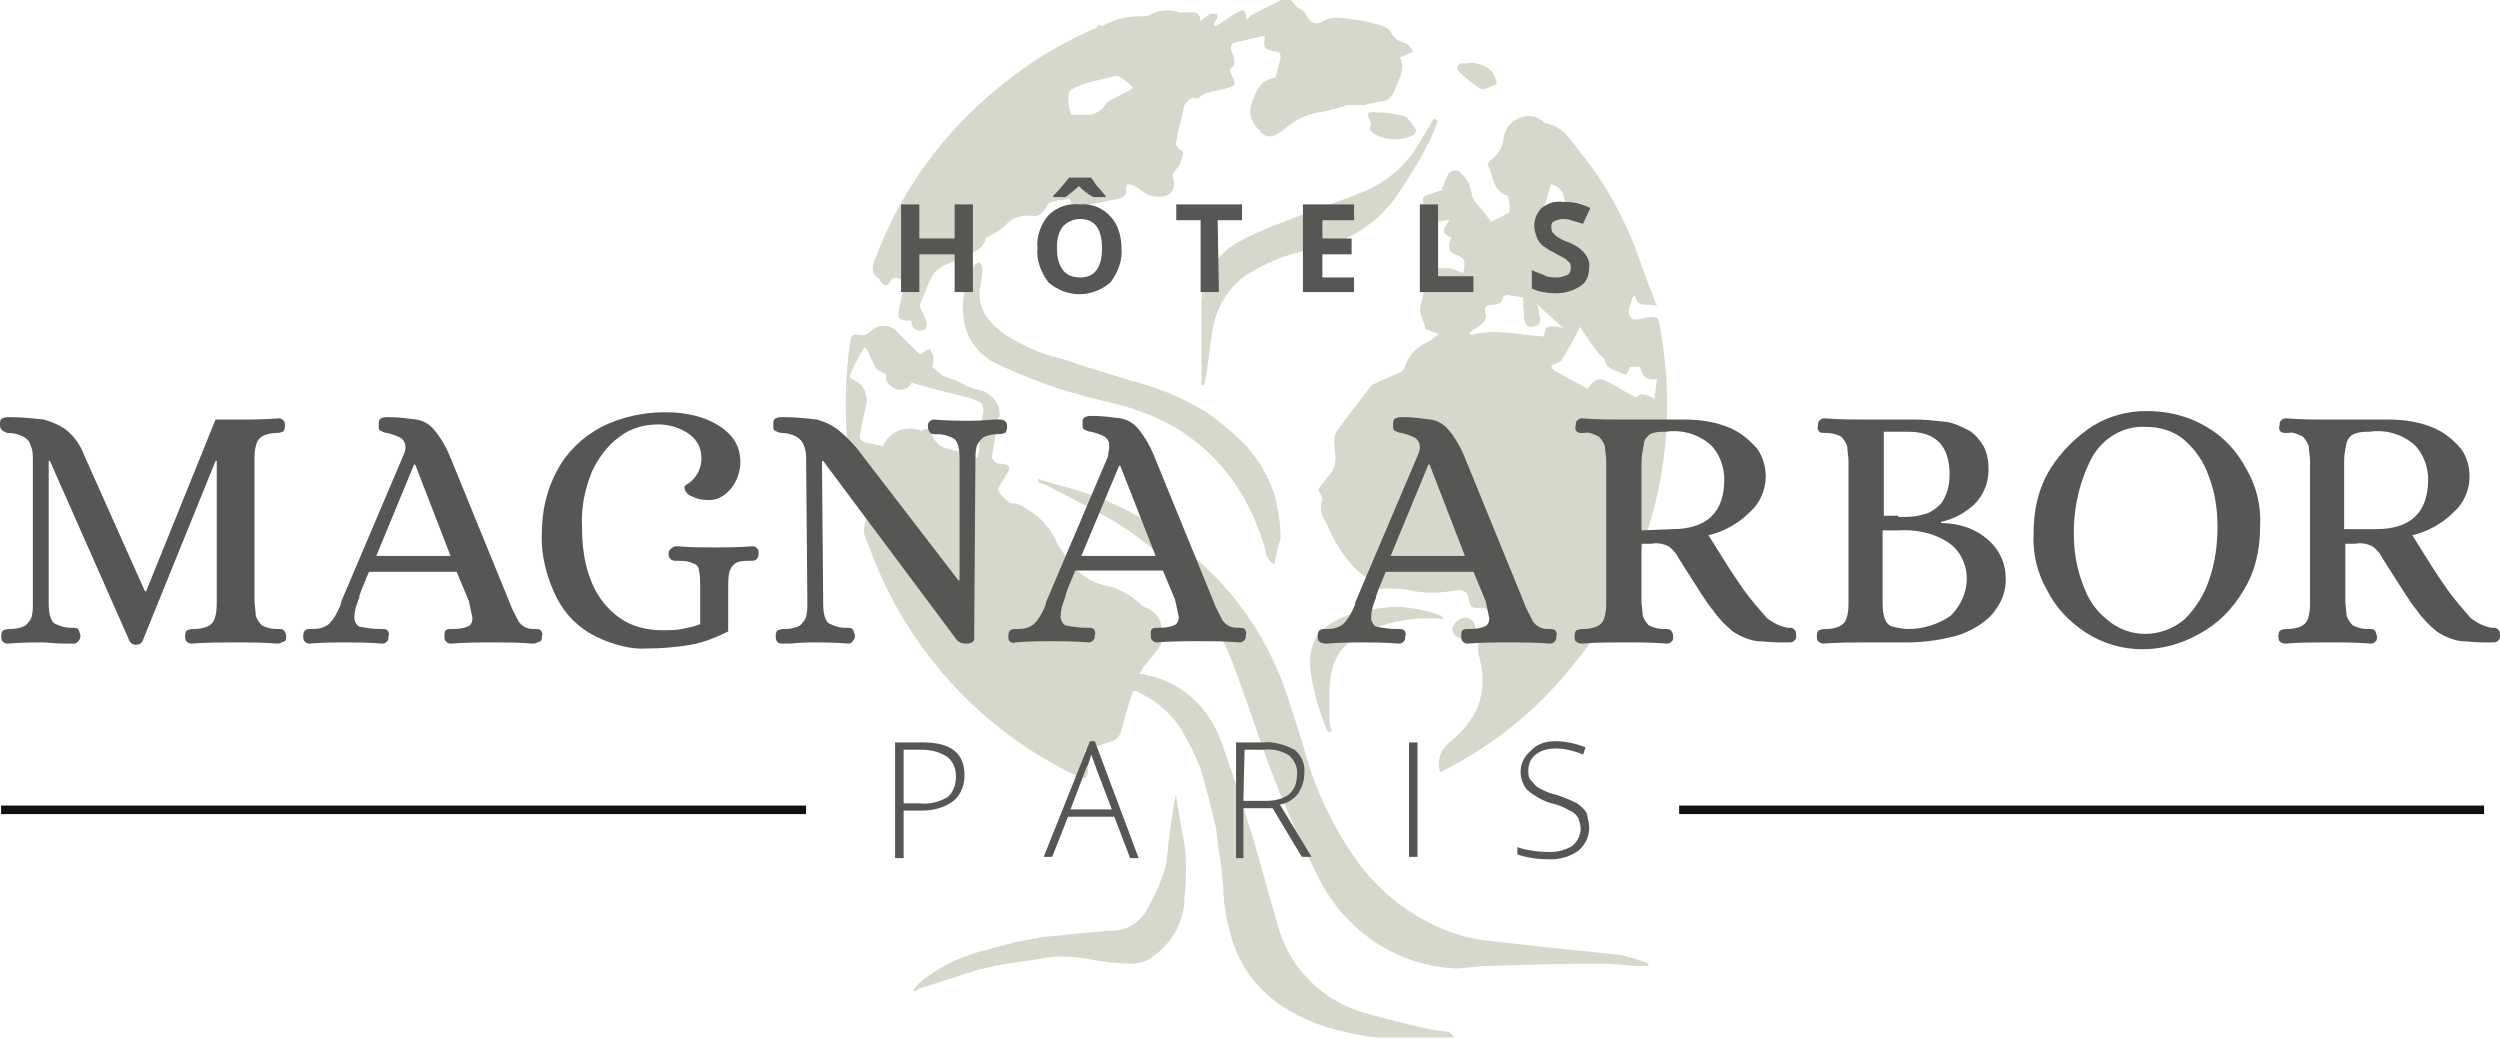
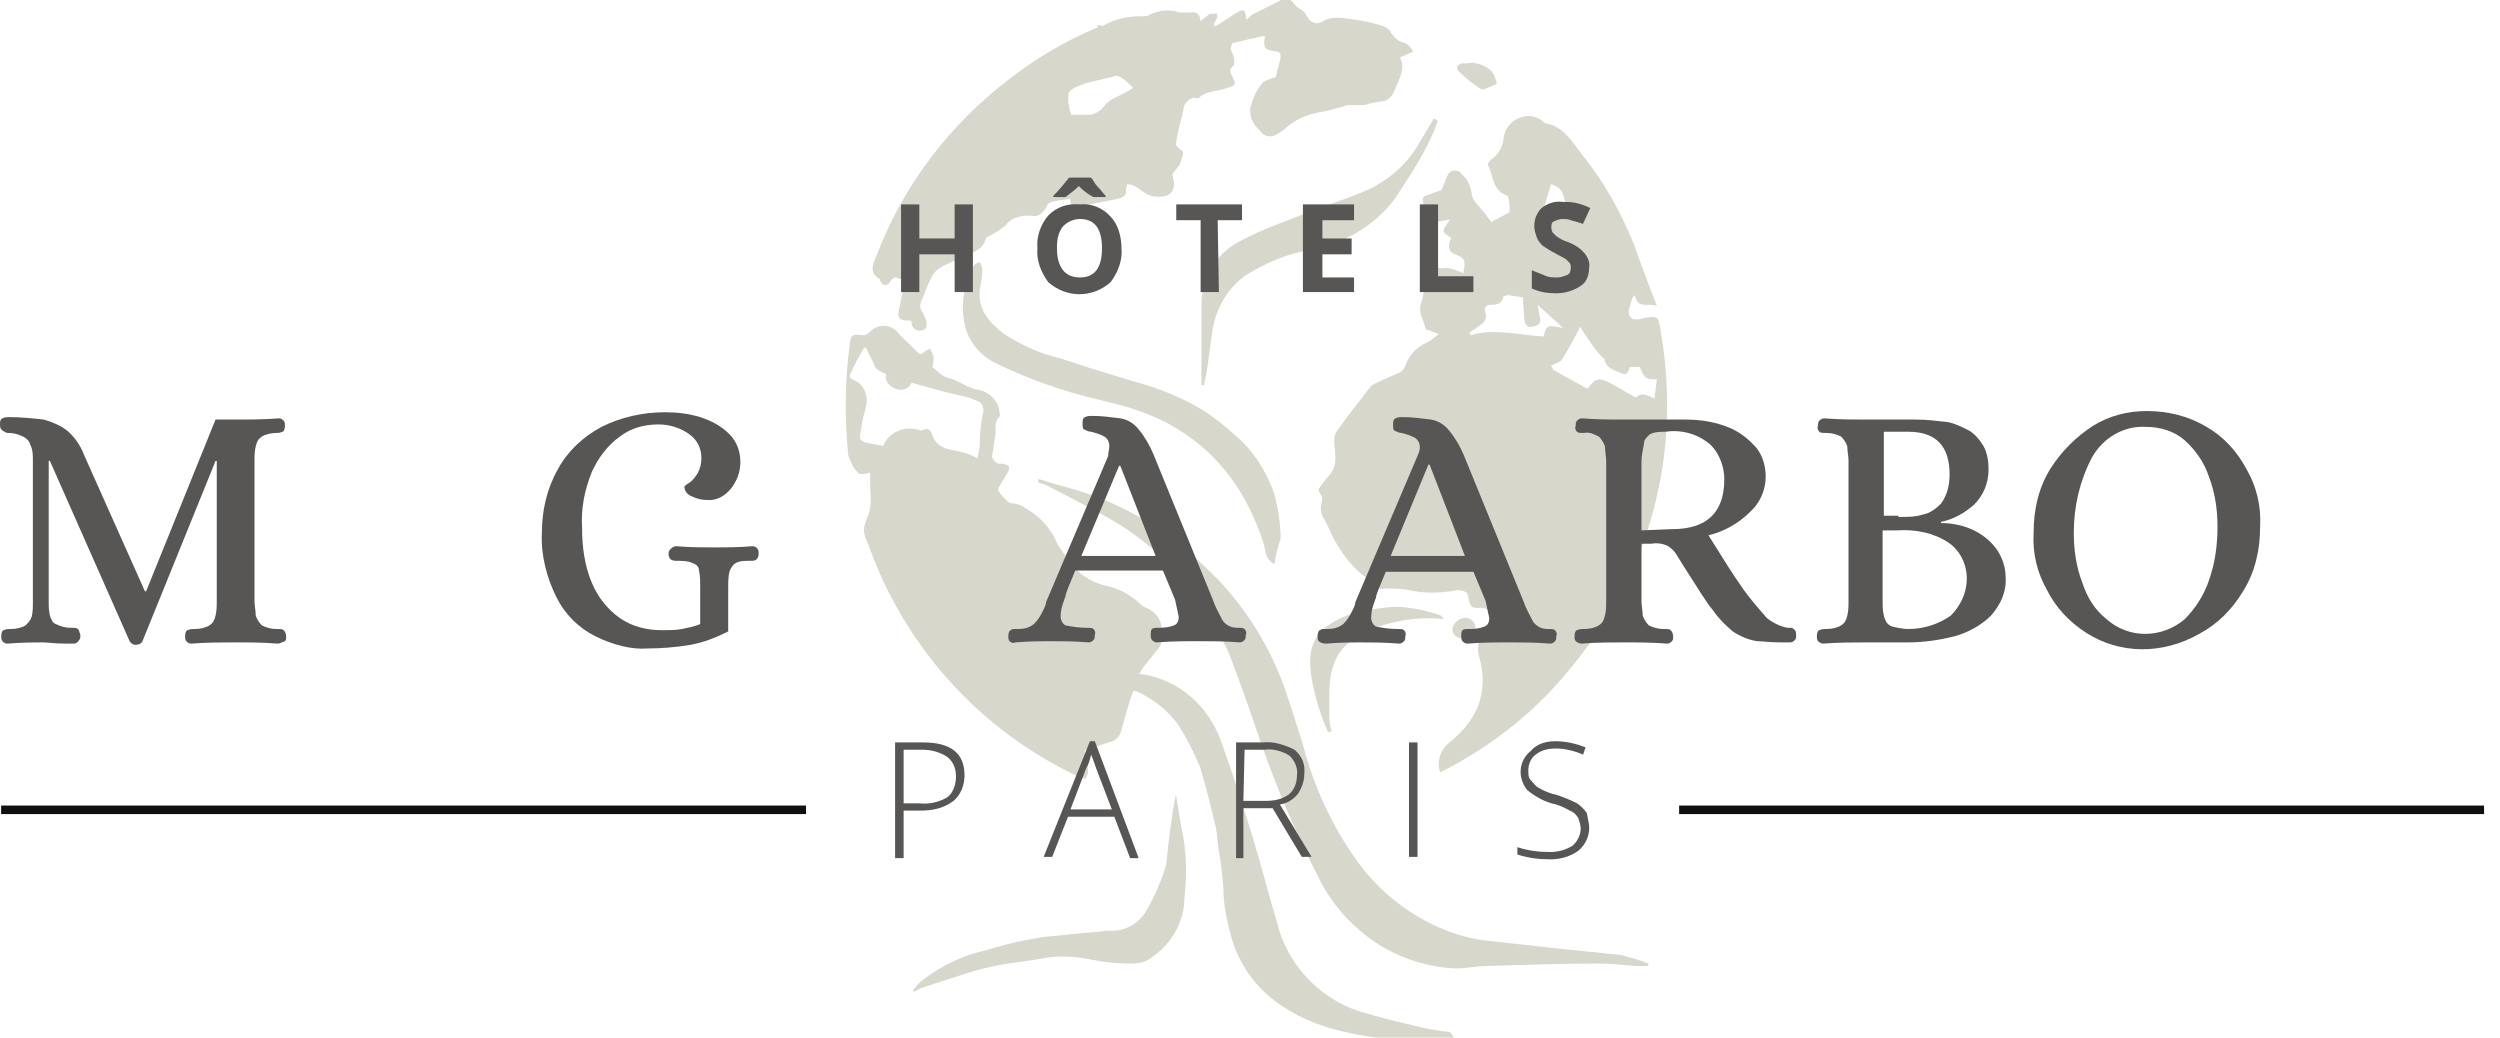
<svg xmlns="http://www.w3.org/2000/svg" version="1.1" id="Calque_1" x="0px" y="0px" viewBox="0 0 205.3 85.2" style="enable-background:new 0 0 205.3 85.2;" xml:space="preserve">
  <style type="text/css">
	.st0{fill:#D7D7CC;}
	.st1{fill:#575654;}
	.st2{fill:none;stroke:#101010;stroke-width:0.7;stroke-miterlimit:10;}
</style>
  <g id="Logo" transform="translate(-857 -45.026)">
    <g id="ARBRE_Logo" transform="translate(829.265 -217.944)">
      <path id="Tracé_22" class="st0" d="M147.9,285.4c0.2-1.1,0.2-1.2-0.8-1.6c-0.4-0.2-0.5-0.6-0.2-1.3c-0.8-0.5-0.8-0.5-0.1-1.5    c-0.6,0.1-1,0.2-1.5,0.2c-0.9,0-1-0.1-0.7-0.9c0-0.1,0.1-0.2,0.1-0.2c0-0.4-0.4-0.9,0.2-1.1c0.4-0.1,0.8-0.3,1.2-0.4    c0.2-0.4,0.3-0.8,0.5-1.2c0.1-0.3,0.4-0.5,0.8-0.4c0.2,0,0.3,0.2,0.4,0.3c0.5,0.4,0.7,1,0.8,1.6c0,0.5,0.6,1,1,1.5l0.6,0.8    l1.5-0.8c0-0.4,0-0.8-0.1-1.2c0-0.1-0.1-0.2-0.2-0.2c-1.2-0.5-1-1.7-1.5-2.5c0-0.1,0.2-0.4,0.4-0.5c0.5-0.4,0.8-0.9,0.9-1.6    c0.1-1.1,1-1.9,2.1-1.9c0.4,0,0.9,0.2,1.2,0.5c0,0,0.1,0.1,0.2,0.1c1.5,0.3,2.1,1.5,2.9,2.5c1.8,2.2,3.2,4.7,4.3,7.4    c0.6,1.7,1.2,3.3,1.9,5.1c-0.8-0.3-1.6,0.3-1.8-0.9l-0.2,0.2c-0.1,0.3-0.2,0.6-0.3,1c-0.1,0.3,0.1,0.7,0.4,0.8c0.1,0,0.2,0,0.4,0    c0.1,0,0.3-0.1,0.4-0.1c1.2-0.2,1.2-0.2,1.4,1c0.6,3.4,0.7,6.8,0.3,10.2c-0.6,4.8-2.2,9.5-4.8,13.6c-1.1,1.7-2.4,3.4-3.7,4.9    c-2.7,3.1-6,5.6-9.7,7.5c-0.1,0-0.1,0.1-0.2,0.1c-0.3-0.9,0-1.8,0.7-2.4c1-0.8,1.9-1.8,2.4-3c0.5-1.3,0.5-2.8,0.1-4.1    c-0.2-0.7-0.1-1.5,0.5-2c0.3-0.3,0.8-0.7,0.5-1.4c-0.1-0.4-0.5-0.7-1-0.6c-0.4,0-0.7,0-0.8-0.5c-0.1-0.3-0.1-0.7-0.3-0.8    c-0.3-0.2-0.7-0.2-1.1-0.1c-1.2,0.2-2.5,0.2-3.7-0.1c-0.6-0.1-1.2-0.1-1.9-0.1c-0.3,0.1-0.7-0.1-0.9-0.3c-0.3-0.4-0.7-0.7-1.1-1    c-0.9-0.8-1.6-1.8-2.2-2.9c-0.2-0.4-0.4-0.9-0.6-1.3c-0.4-0.5-0.5-1.1-0.3-1.7c0.1-0.3-0.2-0.6-0.3-0.9c0.2-0.4,0.5-0.7,0.8-1.1    c0.8-0.8,0.6-1.8,0.5-2.7c0-0.4,0-0.7,0.2-1c0.9-1.3,1.9-2.5,2.8-3.7c0.2-0.2,0.5-0.3,0.7-0.4c0.6-0.3,1.2-0.5,1.8-0.8    c0.1-0.1,0.2-0.2,0.3-0.4c0.3-0.9,0.9-1.6,1.8-2c0.1,0,0.1-0.1,0.2-0.1c0.3-0.2,0.5-0.4,0.8-0.6c-0.3-0.1-0.6-0.2-0.8-0.3    c-0.1,0-0.3-0.1-0.3-0.1c-0.1-0.7-0.6-1.2-0.4-2c0.2-0.6,0.3-1.3,0.4-2c0.1-0.6,0.6-1.1,1.3-1c0.1,0,0.1,0,0.2,0    C146.6,284.9,147.2,285.1,147.9,285.4z M161.6,293.1c-0.3,0.7-0.3,0.7-1,0.4c-0.5-0.2-1-0.4-1.1-1c0-0.1-0.1-0.1-0.2-0.2    c-0.2-0.2-0.4-0.5-0.6-0.7c-0.4-0.6-0.8-1.1-1.2-1.8c-0.5,1-1,1.9-1.5,2.7c-0.1,0.2-0.5,0.3-0.9,0.5c0.1,0.1,0.1,0.3,0.3,0.4    c0.9,0.5,1.8,1,2.7,1.5c0.6-0.8,0.9-1,1.8-0.5c0.6,0.3,1.2,0.7,1.8,1c0.1,0.1,0.4,0.2,0.4,0.2c0.5-0.5,1-0.1,1.5,0.1l0.2-1.6    c-0.8,0.1-1.1-0.1-1.4-1C162.3,293.1,162,293.1,161.6,293.1L161.6,293.1z M154.5,290.6c0.1-0.3,0.1-0.7,0.4-0.8    c0.2-0.1,0.6,0,1.2,0.1l-2.1-1.9c0.1,0.4,0.1,0.7,0.2,1c0.1,0.5-0.1,0.7-0.6,0.8s-0.6-0.2-0.7-0.6c0-0.6-0.1-1.2-0.1-1.8    c-0.4-0.1-0.8-0.1-1.2-0.2c-0.1,0-0.4,0.1-0.4,0.1c-0.1,0.6-0.5,0.7-1,0.7c-0.4,0-0.6,0.2-0.5,0.6c0.2,0.6-0.1,0.9-0.6,1.2    c-0.2,0.2-0.5,0.3-0.7,0.5l0.1,0.2C150.4,289.9,152.5,290.5,154.5,290.6L154.5,290.6z M156.3,280.1c-0.1-0.9-0.1-1.7-1.2-2l-0.6,2    H156.3z" />
      <path id="Tracé_23" class="st0" d="M146.6,347.7c-0.8-0.1-1.5-0.2-2.3-0.4c-1.7-0.4-3.4-0.8-5-1.3c-3.3-1.1-5.9-3.9-6.7-7.3    c-0.7-2.3-1.3-4.7-2-7c-0.8-2.6-1.6-5.1-2.5-7.6c-1-3.1-3.6-5.4-6.8-5.8c0.1-0.2,0.2-0.3,0.3-0.5c0.4-0.5,0.8-1,1.2-1.5    c0.2-0.2,0.3-0.4,0.3-0.7c0.1-1.1,0.1-2.1-1.2-2.7c-0.3-0.1-0.5-0.3-0.7-0.5c-0.7-0.6-1.6-1.1-2.5-1.3c-1.1-0.2-2.1-0.8-2.8-1.6    c-0.5-0.6-0.9-1.2-1.3-1.8c-0.5-1.2-1.3-2.2-2.5-2.9c-0.4-0.3-0.8-0.5-1.3-0.5c-0.3,0-1.2-1-1.1-1.2c0.2-0.4,0.5-0.8,0.7-1.2    c0.1-0.1,0.2-0.3,0.2-0.5s-0.2-0.3-0.4-0.3c-0.2-0.1-0.4,0-0.6-0.1s-0.4-0.4-0.4-0.5c0.1-0.7,0.2-1.3,0.3-2c0-0.4-0.1-0.9,0.3-1.3    c0.1-0.1,0-0.4,0-0.5c-0.1-0.8-0.8-1.5-1.6-1.7c-1-0.1-1.7-0.8-2.6-1c-0.5-0.1-0.9-0.6-1.3-0.9c0.1-0.3,0.1-0.6,0.1-0.9    c-0.1-0.2-0.2-0.4-0.3-0.6c-0.2,0.1-0.4,0.2-0.5,0.3c-0.3,0.3-0.4,0.1-0.6-0.1c-0.6-0.6-1.2-1.1-1.7-1.7c-0.6-0.5-1.4-0.5-2,0    c0,0-0.1,0.1-0.1,0.1c-0.2,0.2-0.4,0.3-0.6,0.3c-0.9-0.1-1-0.1-1.1,0.9c-0.4,3-0.4,6-0.1,9c0.2,0.5,0.4,1,0.8,1.4    c0,0.1,0.3,0.1,0.4,0.1c0.2,0,0.4-0.1,0.6-0.1c-0.1,1.3,0.3,2.6-0.3,3.8c-0.2,0.5-0.3,1-0.1,1.5c0.4,1,0.8,2.1,1.2,3    c3.3,7.4,9.1,13.3,16.4,16.7c0.2,0.1,0.5,0.1,0.5,0.1c0.1-0.2,0.2-0.4,0.2-0.7c-0.1-0.5-0.2-1-0.3-1.6c0.7-0.2,1.4-0.5,2.1-0.7    c0.4-0.1,0.8-0.4,0.9-0.9c0.3-1.1,0.6-2.2,1-3.3c0.2,0,0.4,0.1,0.6,0.2c1.2,0.6,2.3,1.5,3.1,2.6c0.7,1.1,1.3,2.3,1.8,3.5    c0.5,1.7,0.9,3.3,1.3,5c0.1,0.6,0.1,1.1,0.2,1.7c0.2,1,0.3,2.1,0.4,3.2c0,1.4,0.3,2.8,0.7,4.2c0.7,2.3,2.2,4.3,4.3,5.6    c1.5,1,3.2,1.6,4.9,2c1.3,0.3,2.5,0.5,3.8,0.6c1.5,0.1,3,0,4.5,0c0.2,0,0.5,0,0.7,0l0-0.2C146.9,347.8,146.8,347.7,146.6,347.7z     M108.2,299.3c0,0.4-0.1,0.9-0.2,1.3c-0.4-0.2-0.8-0.4-1.3-0.5c-0.4-0.1-0.9-0.2-1.3-0.3c-0.5-0.2-0.9-0.5-1.1-1.1    c-0.1-0.3-0.3-0.7-0.8-0.4c-0.1,0-0.1,0.1-0.2,0c-1.2-0.4-2.5,0.1-3,1.2c0,0.1-0.1,0.1,0,0.1c-0.6-0.1-1-0.2-1.5-0.3    s-0.5-0.5-0.4-0.8c0.1-0.8,0.3-1.6,0.5-2.4c0.1-0.8-0.3-1.6-1-1.9c-0.3-0.1-0.5-0.3-0.3-0.6c0.3-0.7,0.7-1.4,1.1-2.1l0.2,0.1    c0.2,0.5,0.5,1,0.7,1.5c0.2,0.3,0.5,0.4,0.9,0.6c-0.1,0.5,0.1,0.9,0.8,1.2c0.5,0.2,1.1,0,1.3-0.5c1.4,0.4,2.8,0.8,4.2,1.1    c0.5,0.1,1,0.3,1.4,0.5c0.2,0.1,0.3,0.5,0.3,0.7C108.3,297.6,108.2,298.4,108.2,299.3z" />
      <path id="Tracé_24" class="st0" d="M118.3,265.1c1-0.6,2.1-0.8,3.3-0.8c0.2,0,0.4,0,0.5-0.1c0.8-0.4,1.7-0.5,2.5-0.2    c0.3,0,0.5,0,0.8,0c0.6-0.1,0.9,0.1,0.9,0.7c0.3-0.2,0.5-0.4,0.8-0.6c0.2,0,0.4,0,0.6,0c0,0.2,0,0.4-0.1,0.5    c-0.2,0.3-0.3,0.5,0,0.5c0.7-0.4,1.3-0.9,1.9-1.2c0.6-0.3,0.5,0.3,0.6,0.7c0.2-0.2,0.4-0.4,0.6-0.5c0.3-0.1,0.5-0.3,0.8-0.4    c0.4-0.2,0.8-0.4,1.2-0.6c0.6-0.4,1-0.3,1.4,0.3c0.1,0.1,0.2,0.2,0.4,0.3c0.2,0.1,0.4,0.3,0.5,0.5c0.3,0.6,0.8,0.9,1.4,0.5    c0.9-0.5,1.8-0.2,2.7-0.1c0.8,0.1,1.5,0.3,2.2,0.5c0.2,0.1,0.4,0.2,0.6,0.4c0.2,0.5,0.7,0.9,1.2,1c0.3,0.1,0.5,0.4,0.7,0.7    l-0.9,0.4c0,0-0.1,0-0.2,0.1c0.5,0.9-0.1,1.8-0.4,2.6c-0.2,0.5-0.5,1-1.2,1c-0.4,0.1-0.8,0.1-1.3,0.3c-0.4,0-0.8,0-1.2,0    c-0.2,0-0.4,0-0.5,0.1c-0.7,0.2-1.4,0.4-2.1,0.5c-1,0.2-1.9,0.6-2.7,1.3c-0.2,0.2-0.4,0.3-0.7,0.5c-0.5,0.3-1.1,0.2-1.4-0.3    c-0.1-0.1-0.2-0.2-0.3-0.3c-0.2-0.2-0.3-0.5-0.4-0.7c-0.1-0.3-0.1-0.5-0.1-0.8c0.2-0.8,0.5-1.6,1.1-2.2c0.3-0.2,0.7-0.3,1-0.4    c0.1-0.5,0.3-1.1,0.4-1.6c0-0.1,0-0.3-0.1-0.4c-0.1-0.1-0.2-0.1-0.3-0.1c-1-0.2-1-0.2-0.9-1.3c-0.9,0.2-1.8,0.4-2.6,0.6    c-0.1,0-0.2,0.4-0.2,0.5c0.1,0.3,0.3,0.6,0.3,0.9c0,0.2,0,0.4-0.1,0.5c-0.4,0.3-0.2,0.5-0.1,0.8c0.4,0.7,0.3,0.8-0.4,1    c-0.8,0.3-1.7,0.2-2.3,0.8c-0.1,0.1-0.3,0-0.5,0c-0.3,0.1-0.5,0.3-0.7,0.6c-0.1,0.3-0.1,0.6-0.2,0.9c-0.2,0.8-0.4,1.5-0.5,2.3    c0,0.1,0.2,0.3,0.3,0.4c0.3,0.2,0.4,0.3,0.2,0.7c-0.1,0.2-0.1,0.5-0.2,0.6c-0.2,0.3-0.4,0.5-0.6,0.8c0.4,1.2,0,2-1.5,1.8    c-0.9-0.1-1.3-1-2.2-1c0,0.1-0.1,0.2-0.1,0.4c0.1,0.6-0.3,0.7-0.7,0.8c-1,0.2-2,0.4-3,0.6c-0.7,0.1-0.8,0.1-0.9-0.6    c-0.5,0.1-1.1,0.1-1.6,0.3c-0.2,0-0.3,0.3-0.4,0.5c-0.3,0.4-0.6,0.7-1.1,0.6c-0.8-0.1-1.7,0.1-2.2,0.8c-0.5,0.4-1,0.7-1.6,1    c-0.2,1.1-1.4,1.3-2.4,1.8c-0.8,0.4-1.7,0.6-2.1,1.5c-0.2,0.4-0.4,0.9-0.6,1.4c-0.1,0.3-0.3,0.6-0.3,0.9c0,0.2,0.1,0.4,0.2,0.5    c0.1,0.2,0.2,0.5,0.3,0.7c0.1,0.4,0,0.8-0.4,0.8c-0.3,0.1-0.7-0.1-0.8-0.5c0,0,0-0.1,0-0.1c0-0.1,0-0.2-0.1-0.2    c-1,0-1.1-0.2-0.9-1.1c0.1-0.5,0.2-1.1,0.4-1.6c0.1-0.4,0-0.5-0.3-0.7c-0.3-0.1-0.5-0.3-0.8,0.1c-0.2,0.4-0.6,0.6-0.9,0    c0,0,0,0,0-0.1c-0.9-0.5-0.6-1.2-0.3-1.9c2.2-5.8,6-10.8,11-14.6c2.2-1.7,4.6-3.1,7.2-4.2C117.7,265,118,265,118.3,265.1z     M120.8,270.2c-0.3-0.3-0.6-0.6-0.9-0.8c-0.2-0.1-0.3-0.2-0.5-0.2c-0.8,0.2-1.7,0.4-2.5,0.6c-0.5,0.2-1.2,0.4-1.4,0.8    c-0.1,0.6,0,1.2,0.2,1.8c0.3,0,0.7,0,1,0c0.1,0,0.2,0,0.4,0c0.5,0,1-0.3,1.3-0.7c0.2-0.3,0.5-0.5,0.7-0.6    C119.7,270.8,120.3,270.5,120.8,270.2L120.8,270.2z" />
      <path id="Tracé_25" class="st0" d="M113,302.3c1.2,0.4,2.5,0.7,3.7,1.1c2.5,0.8,4.8,2,6.9,3.5c1.5,1.1,2.8,2.3,4.1,3.6    c2.2,2.3,4,5.1,5.2,8.1c0.7,1.8,1.2,3.6,1.8,5.4c0.9,3.5,2.4,6.8,4.5,9.7c1.5,2.1,3.6,3.9,6,5.1c1.4,0.7,2.9,1.2,4.5,1.4    c1.8,0.2,3.6,0.4,5.4,0.6c1.9,0.2,3.9,0.4,5.8,0.6c0.7,0.2,1.5,0.4,2.2,0.7l0,0.2c-0.3,0-0.7,0-1,0c-1.1-0.1-2.1-0.2-3.2-0.2    c-3,0-6,0.1-9.1,0.2c-0.8,0-1.7,0.2-2.5,0.2c-2.3-0.1-4.5-0.8-6.4-2c-2-1.3-3.7-3.1-4.8-5.3c-1.8-3.5-3.4-7.2-4.7-10.9    c-0.9-2.6-1.8-5.3-2.8-7.8c-0.8-1.7-1.7-3.3-2.7-4.7c-2.1-2.8-4.8-5.1-7.9-6.7c-1.3-0.7-2.6-1.4-4-2.1c-0.3-0.2-0.6-0.3-1-0.4    L113,302.3z" />
      <path id="Tracé_26" class="st0" d="M132.4,309.3c-0.8-0.4-0.7-1.1-0.9-1.7c-0.6-1.9-1.5-3.8-2.7-5.4c-1.9-2.6-4.6-4.5-7.6-5.5    c-1-0.4-2.1-0.6-3.2-0.9c-3-0.7-5.8-1.7-8.5-3c-1.4-0.7-2.4-2-2.6-3.5c-0.2-1.1-0.1-2.2,0.3-3.2c0.2-0.4,0.3-0.9,0.5-1.3    c0.1-0.2,0.3-0.2,0.5-0.3c0.1,0.2,0.2,0.4,0.2,0.6c0,0.5-0.1,1.1-0.2,1.6c-0.2,1.7,0.8,2.8,2,3.7c1.4,0.9,2.9,1.6,4.6,2    c1,0.3,2.1,0.7,3.1,1c1.3,0.4,2.6,0.8,4,1.2c1.6,0.5,3.2,1.2,4.7,2.1c1.2,0.8,2.4,1.8,3.4,2.8c1.1,1.2,1.9,2.6,2.4,4.1    c0.3,1.2,0.5,2.4,0.5,3.6C132.7,307.8,132.5,308.5,132.4,309.3z" />
      <path id="Tracé_27" class="st0" d="M124.3,328.2c0.2,1.1,0.3,2,0.5,3c0.4,1.8,0.4,3.7,0.2,5.5c0,2.1-1.2,4-3,5.1    c-0.4,0.2-0.8,0.3-1.3,0.3c-1.1,0-2.2-0.1-3.2-0.3c-1.4-0.3-2.9-0.4-4.3-0.1c-1.1,0.2-2.2,0.3-3.3,0.5c-1,0.2-1.9,0.4-2.8,0.7    c-1.2,0.4-2.5,0.8-3.7,1.2c-0.2,0.1-0.4,0.2-0.6,0.3l-0.1-0.1c0.3-0.4,0.6-0.7,1-1c1.5-1.1,3.2-1.9,5-2.3c1-0.3,2.1-0.6,3.1-0.8    c0.6-0.1,1.1-0.2,1.7-0.3c1.4-0.1,2.8-0.3,4.2-0.4c0.4,0,0.7-0.1,1.1-0.1c1.3,0.1,2.5-0.6,3.1-1.7c0.7-1.2,1.2-2.4,1.6-3.7    C123.7,332.1,123.9,330.2,124.3,328.2z" />
      <path id="Tracé_28" class="st0" d="M145.8,272.9c-0.2,0.6-0.5,1.3-0.8,1.9c-0.8,1.6-1.8,3.1-2.8,4.6c-1.7,2.2-4.2,3.6-6.9,4.1    c-1.9,0.3-3.7,1.1-5.3,2.1c-1.5,1.1-2.4,2.7-2.7,4.5c-0.2,1.2-0.3,2.4-0.5,3.6c-0.1,0.3-0.1,0.6-0.2,0.9l-0.2,0c0-0.2,0-0.3,0-0.5    c0-1.9,0-3.9,0-5.8c-0.1-2.4,1.2-4.6,3.3-5.6c1.9-1,4-1.7,6-2.5c1.6-0.6,3.2-1.1,4.7-1.8c1.7-0.9,3.1-2.2,4-3.9    c0.4-0.6,0.7-1.2,1.1-1.8L145.8,272.9z" />
      <path id="Tracé_29" class="st0" d="M136.8,323.1c-0.6-1.3-1-2.7-1.3-4.1c-0.3-1.6-0.4-3.4,1.2-4.6c0.7-0.5,1.5-0.9,2.4-1.1    c1.2-0.3,2.4-0.5,3.6-0.5c1.1,0.1,2.2,0.3,3.3,0.7c0.1,0,0.2,0.2,0.3,0.3c-2.1-0.2-4.1,0.1-6.1,0.9c-2.4,1.1-3.3,2.5-3.3,5.3    c0,0.7,0,1.4,0,2c0,0.4,0.1,0.7,0.2,1L136.8,323.1z" />
-       <path id="Tracé_30" class="st0" d="M140.8,272.2c0.7,0,1.5,0.1,2.2,0.3c0.4,0.1,0.7,0.7,1,1.1c0.1,0.1-0.1,0.5-0.3,0.5    c-1,0.5-2.3,0.4-3.2-0.2c-0.2-0.2-0.4-0.3-0.2-0.6c0-0.1,0-0.2,0-0.3C139.9,272.3,140,272.1,140.8,272.2z" />
      <path id="Tracé_31" class="st0" d="M148.1,268.2c0.3-0.1,0.6-0.1,1,0c0.4,0.1,0.8,0.3,1.1,0.6c0.2,0.2,0.3,0.5,0.4,0.8    c0,0.1,0.1,0.2,0,0.3c-0.4,0.1-1,0.5-1.2,0.4c-0.7-0.4-1.4-1-1.9-1.5c-0.1-0.1-0.1-0.3-0.1-0.4    C147.6,268.2,147.9,268.1,148.1,268.2L148.1,268.2z" />
      <path id="Tracé_32" class="st0" d="M147.9,315.4c-0.5,0-0.9-0.3-0.9-0.8c0,0,0,0,0,0c0.1-0.5,0.6-0.9,1.1-0.9    c0.4,0,0.8,0.4,0.8,0.8c0,0,0,0,0,0C148.8,315,148.4,315.4,147.9,315.4z" />
    </g>
    <g id="LOGO-2" transform="translate(729.237 -35.76)">
      <g id="Groupe_1" transform="translate(127.763 114.64)">
        <path id="Tracé_1" class="st1" d="M10.6,18.7L4.1,4H4L4,15.5c0,0.4,0,0.8,0.1,1.2c0.1,0.3,0.2,0.6,0.5,0.7     c0.4,0.2,0.8,0.3,1.2,0.3H6c0.1,0,0.3,0,0.4,0.1c0.1,0.1,0.1,0.2,0.2,0.5c0,0.2,0,0.3-0.1,0.4C6.4,18.9,6.2,19,6.1,19l-0.7,0     c-0.9,0-1.5-0.1-1.9-0.1c-0.7,0-1.6,0-2.9,0.1c-0.2,0-0.3-0.1-0.4-0.2c-0.1-0.1-0.1-0.3-0.1-0.4c0-0.3,0.1-0.5,0.2-0.5     c0.2-0.1,0.4-0.1,0.6-0.1c0.4,0,0.9-0.1,1.2-0.3c0.2-0.2,0.4-0.4,0.5-0.7c0.1-0.4,0.1-0.8,0.1-1.2L2.7,4c0-0.5,0-0.9-0.2-1.3     C2.4,2.3,2.1,2.1,1.9,2C1.5,1.8,1.1,1.7,0.7,1.7c-0.1,0-0.2,0-0.3-0.1c-0.1,0-0.2-0.1-0.3-0.2C0,1.3,0,1.1,0,1     c0-0.2,0-0.4,0.2-0.5c0.2-0.1,0.4-0.1,0.6-0.1c0.9,0,1.9,0.1,2.8,0.2C4.3,0.8,5,1.1,5.5,1.5c0.6,0.5,1.1,1.2,1.4,2l5,11.2H12     l5.7-14.1h1.7c1.1,0,2.2,0,3.5-0.1c0.2,0,0.3,0.1,0.4,0.2c0.1,0.1,0.1,0.3,0.1,0.4c0,0.3-0.1,0.5-0.2,0.5     c-0.2,0.1-0.4,0.1-0.5,0.1c-0.4,0-0.9,0.1-1.2,0.3c-0.3,0.2-0.4,0.4-0.5,0.8c-0.1,0.4-0.1,0.8-0.1,1.2v11.5     c0,0.4,0.1,0.8,0.1,1.2c0.1,0.3,0.3,0.6,0.5,0.8c0.4,0.2,0.8,0.3,1.2,0.3h0.2c0.1,0,0.3,0,0.4,0.1c0.1,0.1,0.2,0.3,0.2,0.5     c0,0.2,0,0.3-0.1,0.4C23.1,18.9,23,19,22.8,19c-1.2-0.1-2.4-0.1-3.5-0.1c-1.1,0-2.3,0-3.6,0.1c-0.2,0-0.3-0.1-0.4-0.2     c-0.1-0.1-0.1-0.3-0.1-0.4c0-0.3,0.1-0.5,0.2-0.5c0.2-0.1,0.4-0.1,0.6-0.1c0.4,0,0.9-0.1,1.2-0.3c0.3-0.2,0.4-0.4,0.5-0.8     c0.1-0.4,0.1-0.8,0.1-1.2V4h-0.1l-6,14.8c-0.1,0.2-0.3,0.3-0.6,0.3C11,19.1,10.7,19,10.6,18.7z" />
-         <path id="Tracé_2" class="st1" d="M25,18.8c-0.1-0.1-0.1-0.3-0.1-0.4c0-0.3,0.1-0.5,0.2-0.5c0.1-0.1,0.2-0.1,0.3-0.1h0.3     c0.5,0,0.9-0.1,1.3-0.4c0.3-0.3,0.5-0.6,0.7-1c0.2-0.4,0.3-0.6,0.3-0.8l5.1-12c0.1-0.2,0.2-0.5,0.2-0.7c0-0.3-0.1-0.6-0.4-0.8     c-0.4-0.2-0.7-0.3-1.1-0.4c-0.2,0-0.4-0.1-0.6-0.2c-0.1-0.1-0.1-0.2-0.1-0.5c0-0.2,0-0.4,0.2-0.5c0.2-0.1,0.4-0.1,0.6-0.1     c0.8,0,1.5,0.1,2.3,0.2c0.6,0.1,1.1,0.4,1.5,0.9c0.5,0.6,0.9,1.3,1.2,2l4.9,12c0.2,0.6,0.5,1.1,0.8,1.7c0.3,0.4,0.7,0.6,1.2,0.6     h0.2c0.1,0,0.3,0,0.4,0.1c0.1,0.1,0.2,0.3,0.1,0.5c0,0.2,0,0.3-0.1,0.4C44.1,18.9,44,19,43.8,19c-1.2-0.1-2.3-0.1-3.2-0.1     c-1.2,0-2.4,0-3.6,0.1c-0.2,0-0.3-0.1-0.4-0.2c-0.1-0.1-0.1-0.3-0.1-0.4c0-0.2,0-0.4,0.1-0.5c0.1-0.1,0.3-0.1,0.4-0.1     c0.5,0,0.9,0,1.4-0.2c0.3-0.1,0.4-0.4,0.4-0.7c-0.1-0.5-0.2-0.9-0.3-1.4l-1-2.4h-7.2c-0.5,1.2-0.8,1.9-0.8,2.1     c0,0.1-0.1,0.2-0.1,0.3c-0.2,0.5-0.3,0.9-0.3,1.4c0,0.3,0.2,0.6,0.4,0.7c0.5,0.1,1.1,0.2,1.7,0.2h0.2c0.1,0,0.3,0,0.4,0.1     c0.1,0.1,0.2,0.3,0.1,0.5c0,0.2,0,0.3-0.1,0.4c-0.1,0.1-0.2,0.2-0.4,0.2c-1.2-0.1-2.3-0.1-3.2-0.1c-0.6,0-1.6,0-2.8,0.1     C25.2,19,25.1,18.9,25,18.8z M30.9,11.8H37l-2.9-7.5H34L30.9,11.8z" />
        <path id="Tracé_3" class="st1" d="M48.9,18.4c-1.4-0.7-2.5-1.8-3.2-3.2c-0.8-1.6-1.3-3.5-1.2-5.3c0-1.8,0.4-3.6,1.3-5.2     c0.8-1.5,2.1-2.7,3.6-3.5C51,0.4,52.8,0,54.6,0c1,0,1.9,0.1,2.9,0.4c0.9,0.3,1.7,0.7,2.4,1.4c0.6,0.6,0.9,1.4,0.9,2.3     c0,0.8-0.3,1.6-0.8,2.2c-0.5,0.6-1.2,1-2,0.9c-0.4,0-0.8-0.1-1.2-0.3c-0.3-0.1-0.6-0.4-0.6-0.8c0.1-0.1,0.2-0.2,0.4-0.3     c0.3-0.2,0.5-0.5,0.7-0.8c0.2-0.4,0.3-0.8,0.3-1.2c0-0.8-0.3-1.5-1-2c-0.7-0.5-1.6-0.8-2.5-0.8c-1.2,0-2.3,0.3-3.2,1     c-1,0.7-1.8,1.8-2.3,2.9c-0.6,1.5-0.9,3-0.8,4.6c0,1.5,0.2,3.1,0.8,4.5c0.5,1.2,1.3,2.2,2.3,2.9c1,0.7,2.2,1,3.5,1     c0.5,0,1.1,0,1.6-0.1c0.5-0.1,1-0.2,1.5-0.4v-3c0-0.5,0-1-0.1-1.4c0-0.3-0.2-0.5-0.5-0.6c-0.4-0.2-0.9-0.2-1.3-0.2     c-0.2,0-0.3,0-0.5-0.1c-0.1-0.1-0.2-0.2-0.2-0.5c0-0.2,0.1-0.3,0.2-0.4c0.1-0.1,0.3-0.2,0.4-0.2c1.2,0.1,2.3,0.1,3.2,0.1     c0.9,0,1.9,0,3.1-0.1c0.2,0,0.3,0.1,0.4,0.2c0.1,0.1,0.1,0.3,0.1,0.4c0,0.3-0.1,0.4-0.2,0.5c-0.1,0.1-0.3,0.1-0.5,0.1     c-0.4,0-0.9,0-1.2,0.2c-0.2,0.1-0.4,0.4-0.5,0.7c-0.1,0.4-0.1,0.9-0.1,1.4V18c-1,0.5-2,0.9-3.1,1.1c-1.2,0.2-2.4,0.3-3.6,0.3     C51.9,19.5,50.3,19.1,48.9,18.4z" />
-         <path id="Tracé_4" class="st1" d="M63.8,18.8c-0.1-0.1-0.1-0.3-0.1-0.4c0-0.3,0.1-0.5,0.2-0.5c0.2-0.1,0.4-0.1,0.6-0.1     c0.4,0,0.9-0.1,1.2-0.3c0.2-0.2,0.4-0.4,0.5-0.7c0.1-0.4,0.1-0.8,0.1-1.2L66.2,4c0-0.4,0-0.9-0.2-1.3c-0.1-0.3-0.3-0.5-0.6-0.7     c-0.4-0.2-0.8-0.3-1.2-0.3c-0.2,0-0.4-0.1-0.6-0.2c-0.1-0.1-0.1-0.2-0.1-0.5c0-0.2,0-0.4,0.2-0.5c0.2-0.1,0.4-0.1,0.6-0.1     c1,0,1.9,0.1,2.8,0.2c0.7,0.2,1.3,0.5,1.8,0.9c0.7,0.6,1.3,1.2,1.8,1.9l8,10.4h0.1L78.8,4c0-0.4,0-0.8-0.1-1.2     c-0.1-0.3-0.2-0.6-0.5-0.7c-0.4-0.2-0.8-0.3-1.2-0.3h-0.2c-0.1,0-0.3,0-0.4-0.1c-0.1-0.1-0.2-0.3-0.2-0.5c0-0.2,0-0.3,0.1-0.4     c0.1-0.1,0.2-0.2,0.4-0.2c1.2,0.1,2.2,0.1,2.8,0.1c0.4,0,1.1,0,2.1-0.1l0.6,0c0.2,0,0.3,0.1,0.4,0.2c0.1,0.1,0.1,0.3,0.1,0.4     c0,0.3-0.1,0.5-0.2,0.5c-0.2,0.1-0.4,0.1-0.6,0.1c-0.4,0-0.9,0.1-1.2,0.3c-0.2,0.2-0.4,0.4-0.5,0.7c-0.1,0.4-0.1,0.8-0.1,1.2     l-0.1,14.6c0,0.3-0.3,0.4-0.7,0.4c-0.3,0-0.6-0.1-0.8-0.4L67.6,4h-0.1l0.1,11.5c0,0.4,0,0.8,0.1,1.2c0.1,0.3,0.2,0.6,0.5,0.7     c0.4,0.2,0.8,0.3,1.2,0.3h0.2c0.1,0,0.3,0,0.4,0.1c0.1,0.1,0.1,0.2,0.2,0.5c0,0.2,0,0.3-0.1,0.4C70,18.9,69.8,19,69.7,19     c-1.2-0.1-2.2-0.1-2.8-0.1c-0.4,0-1.1,0-2,0.1l-0.7,0C64,19,63.8,18.9,63.8,18.8z" />
        <path id="Tracé_5" class="st1" d="M82.9,18.8c-0.1-0.1-0.1-0.3-0.1-0.4c0-0.3,0.1-0.5,0.2-0.5c0.1-0.1,0.2-0.1,0.3-0.1h0.3     c0.5,0,0.9-0.1,1.3-0.4c0.3-0.3,0.5-0.6,0.7-1c0.2-0.4,0.3-0.6,0.3-0.8l5.1-12C91,3.3,91.1,3,91.1,2.8c0-0.3-0.1-0.6-0.4-0.8     c-0.4-0.2-0.7-0.3-1.1-0.4c-0.2,0-0.4-0.1-0.6-0.2c-0.1-0.1-0.1-0.2-0.1-0.5c0-0.2,0-0.4,0.2-0.5c0.2-0.1,0.4-0.1,0.6-0.1     c0.8,0,1.5,0.1,2.3,0.2c0.6,0.1,1.1,0.4,1.5,0.9c0.5,0.6,0.9,1.3,1.2,2l4.9,12c0.2,0.6,0.5,1.1,0.8,1.7c0.3,0.4,0.7,0.6,1.2,0.6     h0.2c0.1,0,0.3,0,0.4,0.1c0.1,0.1,0.2,0.3,0.1,0.5c0,0.2,0,0.3-0.1,0.4c-0.1,0.1-0.2,0.2-0.4,0.2c-1.2-0.1-2.3-0.1-3.2-0.1     c-1.2,0-2.4,0-3.6,0.1c-0.2,0-0.3-0.1-0.4-0.2c-0.1-0.1-0.1-0.3-0.1-0.4c0-0.2,0-0.4,0.1-0.5c0.1-0.1,0.3-0.1,0.4-0.1     c0.5,0,0.9,0,1.4-0.2c0.3-0.1,0.4-0.4,0.4-0.7c-0.1-0.5-0.2-0.9-0.3-1.4l-1-2.4h-7.2c-0.5,1.2-0.8,1.9-0.8,2.1     c0,0.1-0.1,0.2-0.1,0.3c-0.2,0.5-0.3,0.9-0.3,1.4c0,0.3,0.2,0.6,0.4,0.7c0.5,0.1,1.1,0.2,1.7,0.2h0.2c0.1,0,0.3,0,0.4,0.1     c0.1,0.1,0.2,0.3,0.1,0.5c0,0.2,0,0.3-0.1,0.4c-0.1,0.1-0.2,0.2-0.4,0.2c-1.2-0.1-2.3-0.1-3.2-0.1c-0.6,0-1.6,0-2.8,0.1     C83.2,19,83,18.9,82.9,18.8z M88.8,11.8h6.1L92,4.4h-0.1L88.8,11.8z" />
        <path id="Tracé_6" class="st1" d="M108.3,18.8c-0.1-0.1-0.1-0.3-0.1-0.4c0-0.3,0.1-0.5,0.2-0.5c0.1-0.1,0.2-0.1,0.3-0.1h0.3     c0.5,0,0.9-0.1,1.3-0.4c0.3-0.3,0.5-0.6,0.7-1c0.2-0.4,0.3-0.6,0.3-0.8l5.1-12c0.1-0.2,0.2-0.5,0.2-0.7c0-0.3-0.1-0.6-0.4-0.8     c-0.4-0.2-0.7-0.3-1.1-0.4c-0.2,0-0.4-0.1-0.6-0.2c-0.1-0.1-0.1-0.2-0.1-0.5c0-0.2,0-0.4,0.2-0.5c0.2-0.1,0.4-0.1,0.6-0.1     c0.8,0,1.5,0.1,2.3,0.2c0.6,0.1,1.1,0.4,1.5,0.9c0.5,0.6,0.9,1.3,1.2,2l4.9,12c0.2,0.6,0.5,1.1,0.8,1.7c0.3,0.4,0.7,0.6,1.2,0.6     h0.2c0.1,0,0.3,0,0.4,0.1c0.1,0.1,0.2,0.3,0.1,0.5c0,0.2,0,0.3-0.1,0.4c-0.1,0.1-0.2,0.2-0.4,0.2c-1.2-0.1-2.3-0.1-3.2-0.1     c-1.2,0-2.4,0-3.6,0.1c-0.2,0-0.3-0.1-0.4-0.2c-0.1-0.1-0.1-0.3-0.1-0.4c0-0.2,0-0.4,0.1-0.5c0.1-0.1,0.3-0.1,0.4-0.1     c0.5,0,0.9,0,1.4-0.2c0.3-0.1,0.4-0.4,0.4-0.7c-0.1-0.5-0.2-0.9-0.3-1.4l-1-2.4h-7.2c-0.5,1.2-0.8,1.9-0.8,2.1     c0,0.1-0.1,0.2-0.1,0.3c-0.2,0.5-0.3,0.9-0.3,1.4c0,0.3,0.2,0.6,0.4,0.7c0.5,0.1,1.1,0.2,1.7,0.2h0.2c0.1,0,0.3,0,0.4,0.1     c0.1,0.1,0.2,0.3,0.1,0.5c0,0.2,0,0.3-0.1,0.4c-0.1,0.1-0.2,0.2-0.4,0.2c-1.2-0.1-2.3-0.1-3.2-0.1c-0.6,0-1.6,0-2.8,0.1     C108.6,19,108.4,18.9,108.3,18.8z M114.2,11.8h6.1l-2.9-7.5h-0.1L114.2,11.8z" />
        <path id="Tracé_7" class="st1" d="M129.4,18.8c-0.1-0.1-0.1-0.3-0.1-0.4c0-0.3,0.1-0.5,0.2-0.5c0.2-0.1,0.4-0.1,0.6-0.1     c0.4,0,0.9-0.1,1.2-0.3c0.3-0.2,0.4-0.4,0.5-0.8c0.1-0.4,0.1-0.8,0.1-1.2V4c0-0.4-0.1-0.8-0.1-1.2c-0.1-0.3-0.3-0.6-0.5-0.8     c-0.4-0.2-0.8-0.4-1.2-0.3h-0.2c-0.1,0-0.3,0-0.4-0.1c-0.1-0.1-0.2-0.3-0.1-0.5c0-0.2,0-0.3,0.1-0.4c0.1-0.1,0.2-0.2,0.4-0.2     c1.3,0.1,2.4,0.1,3.5,0.1h5c1.3,0,2.5,0.2,3.7,0.7c0.9,0.4,1.6,1,2.2,1.7c0.5,0.7,0.7,1.5,0.7,2.3c0,1.1-0.5,2.2-1.3,2.9     c-0.9,0.9-2.1,1.6-3.4,1.9l0.5,0.8c0.8,1.3,1.5,2.4,2.2,3.4c0.6,0.9,1.4,1.8,2.1,2.6c0.5,0.4,1.1,0.7,1.7,0.8c0,0,0.1,0,0.3,0     c0.1,0,0.2,0.1,0.3,0.2c0.1,0.1,0.1,0.3,0.1,0.4c0,0.2,0,0.3-0.1,0.4c-0.1,0.1-0.2,0.2-0.4,0.2l-0.8,0c-0.9,0-1.5-0.1-1.9-0.1     c-0.7-0.1-1.4-0.4-2-0.8c-0.6-0.5-1.2-1.1-1.6-1.7c-0.6-0.7-1.3-1.9-2.4-3.6l-0.5-0.8c-0.2-0.4-0.5-0.7-0.8-0.9     c-0.4-0.2-0.9-0.3-1.4-0.2h-0.8v4.7c0,0.4,0.1,0.8,0.1,1.2c0.1,0.3,0.3,0.6,0.5,0.8c0.4,0.2,0.8,0.3,1.2,0.3h0.2     c0.1,0,0.3,0,0.4,0.1c0.1,0.1,0.2,0.3,0.2,0.5c0,0.2,0,0.3-0.1,0.4c-0.1,0.1-0.2,0.2-0.4,0.2c-1.2-0.1-2.4-0.1-3.6-0.1     c-1,0-2.2,0-3.4,0.1C129.7,19,129.5,18.9,129.4,18.8z M137.3,9.6c2.9,0,4.3-1.4,4.3-4.1c0-1-0.4-2.1-1.1-2.8     c-1-0.9-2.4-1.3-3.7-1.1c-0.4,0-0.9,0-1.3,0.2C135.3,2,135,2.2,135,2.6c-0.1,0.5-0.2,1-0.2,1.5v5.6L137.3,9.6z" />
        <path id="Tracé_8" class="st1" d="M149.3,18.8c-0.1-0.1-0.1-0.3-0.1-0.4c0-0.3,0.1-0.5,0.2-0.5c0.2-0.1,0.4-0.1,0.6-0.1     c0.4,0,0.9-0.1,1.2-0.3c0.3-0.2,0.4-0.4,0.5-0.8c0.1-0.4,0.1-0.8,0.1-1.2V4c0-0.4-0.1-0.8-0.1-1.2c-0.1-0.3-0.3-0.6-0.5-0.8     c-0.4-0.2-0.8-0.3-1.2-0.3h-0.2c-0.1,0-0.3,0-0.4-0.1c-0.1-0.1-0.2-0.3-0.1-0.5c0-0.2,0-0.3,0.1-0.4c0.1-0.1,0.2-0.2,0.4-0.2     c1.3,0.1,2.4,0.1,3.4,0.1h4.1c0.9,0,1.7,0.1,2.6,0.2c0.6,0.1,1.2,0.4,1.8,0.7c0.5,0.3,0.9,0.8,1.2,1.3c0.3,0.6,0.4,1.2,0.4,1.9     c0,1.1-0.4,2.1-1.2,2.9c-0.8,0.7-1.7,1.2-2.7,1.4v0.1c0.9,0,1.9,0.2,2.7,0.6c0.8,0.4,1.4,0.9,1.9,1.6c0.4,0.6,0.7,1.4,0.7,2.2     c0.1,1.2-0.4,2.3-1.2,3.2c-0.8,0.8-1.9,1.4-3,1.7c-1.2,0.3-2.5,0.5-3.8,0.5l-3.5,0c-1,0-2.2,0-3.5,0.1     C149.6,19,149.4,18.9,149.3,18.8z M155.9,8.6c0.7,0,1.4,0,2-0.2c0.6-0.1,1.1-0.5,1.5-0.9c0.5-0.7,0.7-1.5,0.7-2.4     c0-2.3-1.1-3.5-3.4-3.5h-2v6.9H155.9z M160.2,16.7c0.9-0.9,1.4-2.1,1.3-3.4c-0.1-1-0.6-2-1.5-2.6c-1.2-0.8-2.7-1.1-4.2-1h-1.2     v5.8c0,0.5,0,1,0.2,1.5c0.1,0.3,0.3,0.5,0.6,0.6c0.4,0.1,0.9,0.2,1.3,0.2C158,17.8,159.2,17.4,160.2,16.7L160.2,16.7z" />
        <path id="Tracé_9" class="st1" d="M171.3,18.1c-1.4-0.9-2.5-2.1-3.2-3.5c-0.8-1.4-1.2-3-1.1-4.7c0-1.9,0.4-3.7,1.4-5.3     c0.9-1.4,2.1-2.6,3.5-3.5c1.3-0.8,2.8-1.2,4.4-1.2c1.7,0,3.4,0.4,4.9,1.3c1.4,0.8,2.5,2,3.3,3.5c0.8,1.4,1.2,3,1.1,4.7     c0,1.9-0.4,3.7-1.4,5.3c-0.9,1.5-2.1,2.7-3.6,3.5C177.6,19.9,174.1,19.9,171.3,18.1L171.3,18.1z M179.4,17c0.9-0.9,1.6-2,2-3.2     c0.5-1.4,0.7-2.9,0.7-4.4c0-1.4-0.2-2.8-0.7-4.1c-0.4-1.2-1.1-2.2-2-3c-0.9-0.8-2.1-1.1-3.2-1.1c-1.8-0.1-3.5,0.9-4.4,2.5     c-1,1.9-1.5,4-1.5,6.2c0,1.4,0.2,2.8,0.7,4.1c0.4,1.2,1,2.2,2,3C174.8,18.6,177.5,18.6,179.4,17L179.4,17z" />
-         <path id="Tracé_10" class="st1" d="M187.2,18.8c-0.1-0.1-0.1-0.3-0.1-0.4c0-0.3,0.1-0.5,0.2-0.5c0.2-0.1,0.4-0.1,0.6-0.1     c0.4,0,0.9-0.1,1.2-0.3c0.3-0.2,0.4-0.4,0.5-0.8c0.1-0.4,0.1-0.8,0.1-1.2V4c0-0.4-0.1-0.8-0.1-1.2c-0.1-0.3-0.3-0.6-0.5-0.8     c-0.4-0.2-0.8-0.4-1.2-0.3h-0.2c-0.1,0-0.3,0-0.4-0.1c-0.1-0.1-0.2-0.3-0.1-0.5c0-0.2,0-0.3,0.1-0.4c0.1-0.1,0.2-0.2,0.4-0.2     c1.3,0.1,2.4,0.1,3.5,0.1h5c1.3,0,2.5,0.2,3.7,0.7c0.9,0.4,1.6,1,2.2,1.7c0.5,0.7,0.7,1.5,0.7,2.3c0,1.1-0.5,2.2-1.3,2.9     c-0.9,0.9-2.1,1.6-3.4,1.9l0.5,0.8c0.8,1.3,1.5,2.4,2.2,3.4c0.6,0.9,1.4,1.8,2.1,2.6c0.5,0.4,1.1,0.7,1.7,0.8c0,0,0.1,0,0.3,0     c0.1,0,0.2,0.1,0.3,0.2c0.1,0.1,0.1,0.3,0.1,0.4c0,0.2,0,0.3-0.1,0.4c-0.1,0.1-0.2,0.2-0.4,0.2l-0.8,0c-0.9,0-1.5-0.1-1.9-0.1     c-0.7-0.1-1.4-0.4-2-0.8c-0.6-0.5-1.2-1.1-1.6-1.7c-0.6-0.7-1.3-1.9-2.4-3.6l-0.5-0.8c-0.2-0.4-0.5-0.7-0.8-0.9     c-0.4-0.2-0.9-0.3-1.4-0.2h-0.8v4.7c0,0.4,0.1,0.8,0.1,1.2c0.1,0.3,0.3,0.6,0.5,0.8c0.4,0.2,0.8,0.3,1.2,0.3h0.2     c0.1,0,0.3,0,0.4,0.1c0.1,0.1,0.1,0.2,0.2,0.5c0,0.2,0,0.3-0.1,0.4c-0.1,0.1-0.2,0.2-0.4,0.2c-1.2-0.1-2.4-0.1-3.6-0.1     c-1,0-2.2,0-3.4,0.1C187.4,19,187.3,18.9,187.2,18.8z M195.1,9.6c2.9,0,4.3-1.4,4.3-4.1c0-1-0.4-2.1-1.1-2.8     c-1-0.9-2.4-1.3-3.7-1.1c-0.4,0-0.9,0-1.3,0.2c-0.3,0.1-0.5,0.4-0.6,0.7c-0.1,0.5-0.2,1-0.2,1.5v5.6L195.1,9.6z" />
      </g>
      <g id="Groupe_2" transform="translate(201.269 141.654)">
        <path id="Tracé_11" class="st1" d="M5.7,2.8c0,0.8-0.3,1.6-0.9,2.1C4,5.5,3.1,5.7,2.1,5.7H0.7v3.9H0V0.1h2.3     C4.6,0.1,5.7,1,5.7,2.8z M0.7,5.1H2C2.8,5.2,3.6,5,4.3,4.6C4.8,4.2,5,3.5,5,2.9c0-0.6-0.2-1.2-0.7-1.6C3.7,0.9,3,0.7,2.2,0.7H0.7     L0.7,5.1z" />
        <path id="Tracé_12" class="st1" d="M18,6.2h-3.8l-1.3,3.3h-0.7l3.8-9.5h0.4L20,9.6h-0.7L18,6.2z M14.4,5.6h3.4l-1.3-3.4     c-0.1-0.3-0.2-0.6-0.4-1.1c-0.1,0.4-0.2,0.8-0.4,1.1L14.4,5.6z" />
        <path id="Tracé_13" class="st1" d="M28.6,5.5v4.1H28V0.1h2.2c0.9-0.1,1.8,0.2,2.6,0.6c0.6,0.5,0.9,1.2,0.8,2     c0,0.6-0.2,1.1-0.5,1.6c-0.4,0.5-0.9,0.8-1.5,0.9l2.6,4.3h-0.8L31,5.5L28.6,5.5z M28.6,4.9h1.8c0.7,0,1.3-0.1,1.9-0.5     c0.5-0.4,0.7-1,0.7-1.6c0.1-0.6-0.2-1.2-0.6-1.6c-0.6-0.4-1.4-0.6-2.1-0.5h-1.6L28.6,4.9z" />
        <path id="Tracé_14" class="st1" d="M42.2,9.6V0.1h0.7v9.4H42.2z" />
        <path id="Tracé_15" class="st1" d="M57,7.1c0,0.7-0.3,1.4-0.9,1.9c-0.7,0.5-1.5,0.7-2.3,0.7c-0.9,0-1.8-0.1-2.7-0.4V8.7     C52,9,52.9,9.1,53.8,9.1c0.7,0,1.3-0.2,1.8-0.5c0.4-0.3,0.7-0.9,0.7-1.4c0-0.3-0.1-0.6-0.2-0.9c-0.2-0.3-0.4-0.5-0.7-0.6     c-0.5-0.3-1-0.5-1.5-0.6c-0.7-0.2-1.4-0.6-2-1.1c-0.8-1-0.7-2.4,0.3-3.2c0,0,0,0,0,0C52.7,0.2,53.5,0,54.2,0     c0.9,0,1.7,0.2,2.5,0.5l-0.2,0.6c-0.7-0.3-1.5-0.5-2.2-0.5c-0.6,0-1.2,0.1-1.7,0.5c-0.4,0.3-0.6,0.8-0.6,1.3     C52,2.7,52,3,52.2,3.2c0.2,0.2,0.4,0.5,0.6,0.6c0.5,0.3,1,0.5,1.5,0.6c0.6,0.2,1.1,0.4,1.7,0.7c0.3,0.2,0.6,0.5,0.8,0.8     C56.9,6.4,57,6.8,57,7.1z" />
      </g>
      <g id="Groupe_3" transform="translate(127.855 147.288)">
        <line id="Ligne_1" class="st2" x1="66.1" y1="0" x2="0" y2="0" />
        <line id="Ligne_2" class="st2" x1="203.9" y1="0" x2="137.8" y2="0" />
      </g>
      <g id="Groupe_4" transform="translate(201.758 95.371)">
        <path id="Tracé_16" class="st1" d="M5.9,9.4H4.4V6.3H1.5v3.1H0V2.2h1.5V5h2.9V2.2h1.5V9.4z" />
        <path id="Tracé_17" class="st1" d="M18.1,5.8c0.1,1-0.3,2-0.9,2.8c-1.5,1.3-3.6,1.3-5.1,0c-0.6-0.8-1-1.8-0.9-2.8     c-0.1-1,0.3-2,0.9-2.7c0.7-0.7,1.6-1,2.6-0.9c0.9-0.1,1.9,0.3,2.5,1C17.8,3.8,18.1,4.8,18.1,5.8z M15.8,1.6     c-0.4-0.2-0.8-0.5-1.2-0.9c-0.3,0.3-0.7,0.6-1.1,0.9h-1V1.5C13,1,13.4,0.5,13.8,0h1.8c0.2,0.2,0.3,0.5,0.5,0.7     c0.3,0.3,0.5,0.6,0.7,0.8v0.1L15.8,1.6z M12.8,5.8c0,0.6,0.1,1.3,0.5,1.8c0.3,0.4,0.8,0.6,1.4,0.6c1.2,0,1.8-0.8,1.8-2.4     c0-1.6-0.6-2.4-1.8-2.4c-0.5,0-1,0.2-1.4,0.6C12.9,4.5,12.8,5.1,12.8,5.8L12.8,5.8z" />
        <path id="Tracé_18" class="st1" d="M26.1,9.4h-1.5V3.5h-2V2.2h5.4v1.3h-2L26.1,9.4z" />
        <path id="Tracé_19" class="st1" d="M37.2,9.4h-4.2V2.2h4.2v1.3h-2.6V5H37v1.3h-2.4v1.9h2.6V9.4z" />
        <path id="Tracé_20" class="st1" d="M42.6,9.4V2.2h1.5v5.9H47v1.3H42.6z" />
        <path id="Tracé_21" class="st1" d="M56.5,7.4c0,0.6-0.2,1.2-0.7,1.5c-0.6,0.4-1.3,0.6-2,0.6c-0.7,0-1.4-0.1-2-0.4V7.6     c0.4,0.2,0.8,0.3,1.2,0.5c0.3,0.1,0.6,0.1,0.9,0.1c0.3,0,0.5-0.1,0.8-0.2c0.2-0.1,0.3-0.3,0.3-0.6c0-0.1,0-0.3-0.1-0.4     c-0.1-0.1-0.2-0.2-0.3-0.3c-0.3-0.2-0.6-0.3-0.9-0.5c-0.4-0.2-0.7-0.4-1-0.6c-0.2-0.2-0.4-0.4-0.5-0.7c-0.1-0.3-0.2-0.6-0.2-0.9     c0-0.6,0.2-1.1,0.6-1.5c0.5-0.4,1.1-0.6,1.8-0.5c0.4,0,0.7,0,1.1,0.1c0.4,0.1,0.7,0.2,1.1,0.4L56,3.8c-0.3-0.1-0.6-0.2-1-0.3     c-0.2-0.1-0.5-0.1-0.7-0.1c-0.2,0-0.5,0.1-0.7,0.2c-0.2,0.1-0.2,0.3-0.2,0.5c0,0.1,0,0.2,0.1,0.4c0.1,0.1,0.2,0.2,0.3,0.3     c0.3,0.2,0.6,0.4,1,0.5c0.5,0.2,1,0.5,1.4,1C56.4,6.6,56.6,7,56.5,7.4z" />
      </g>
    </g>
  </g>
</svg>